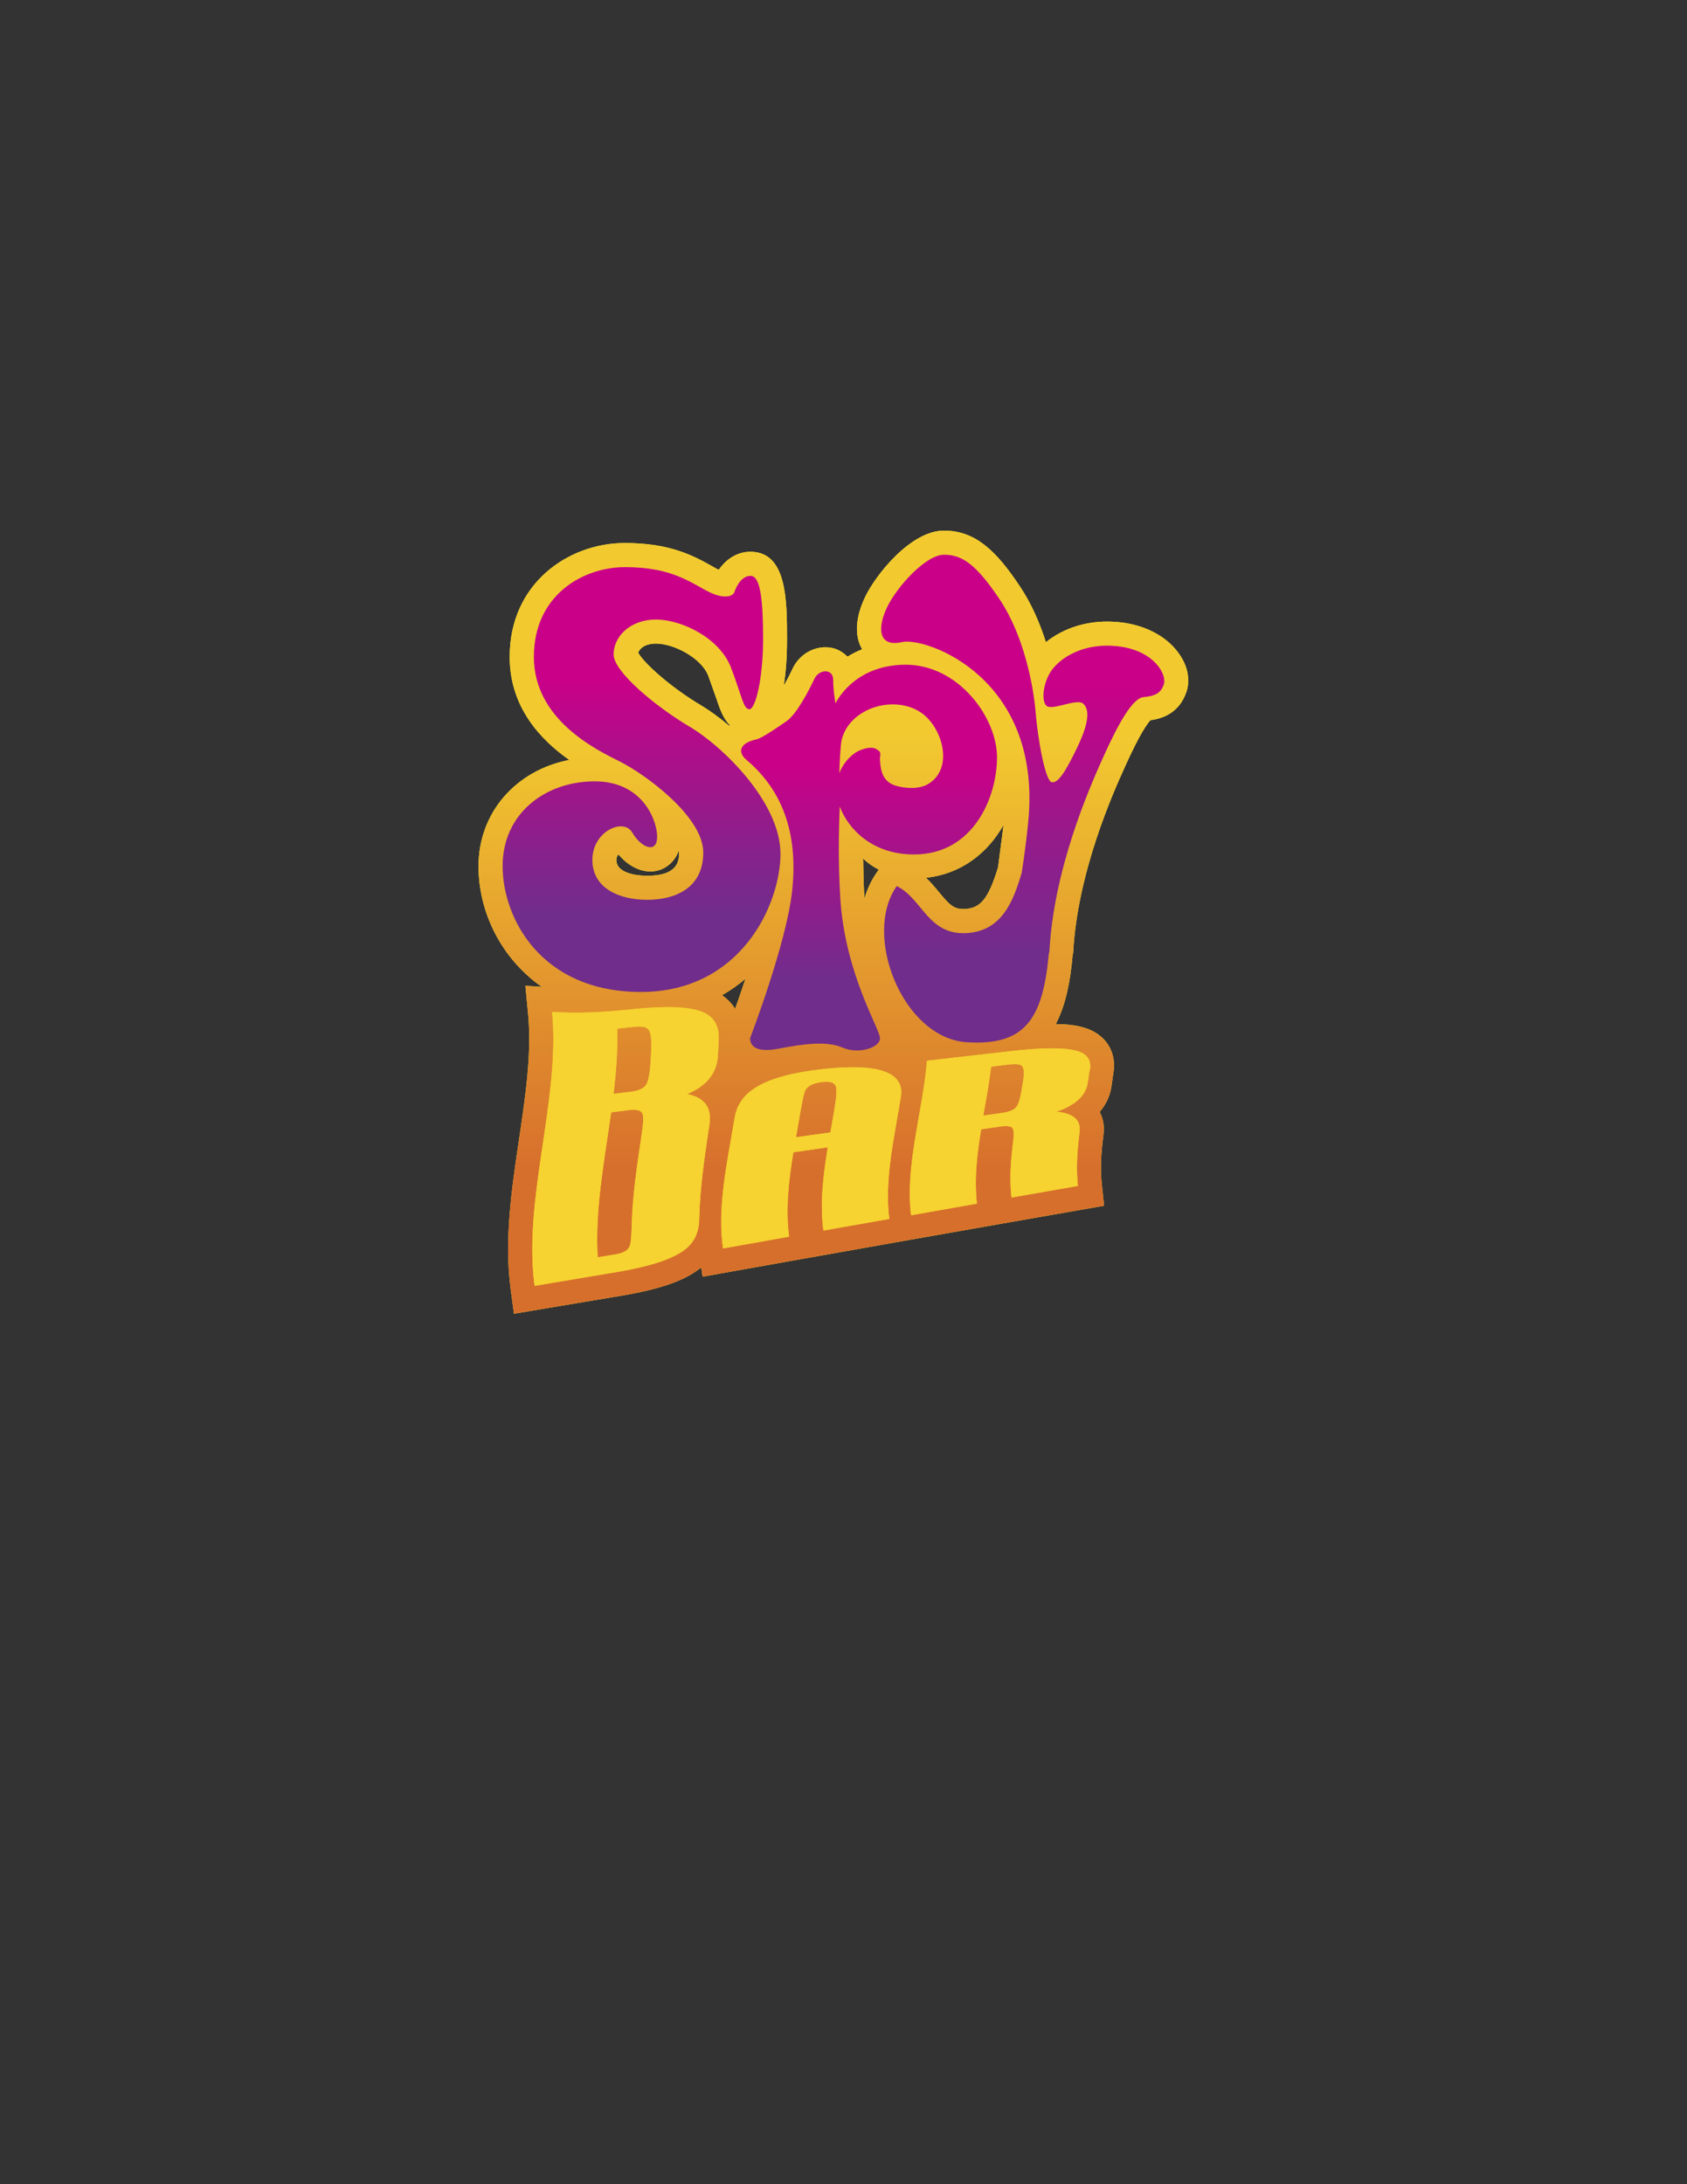
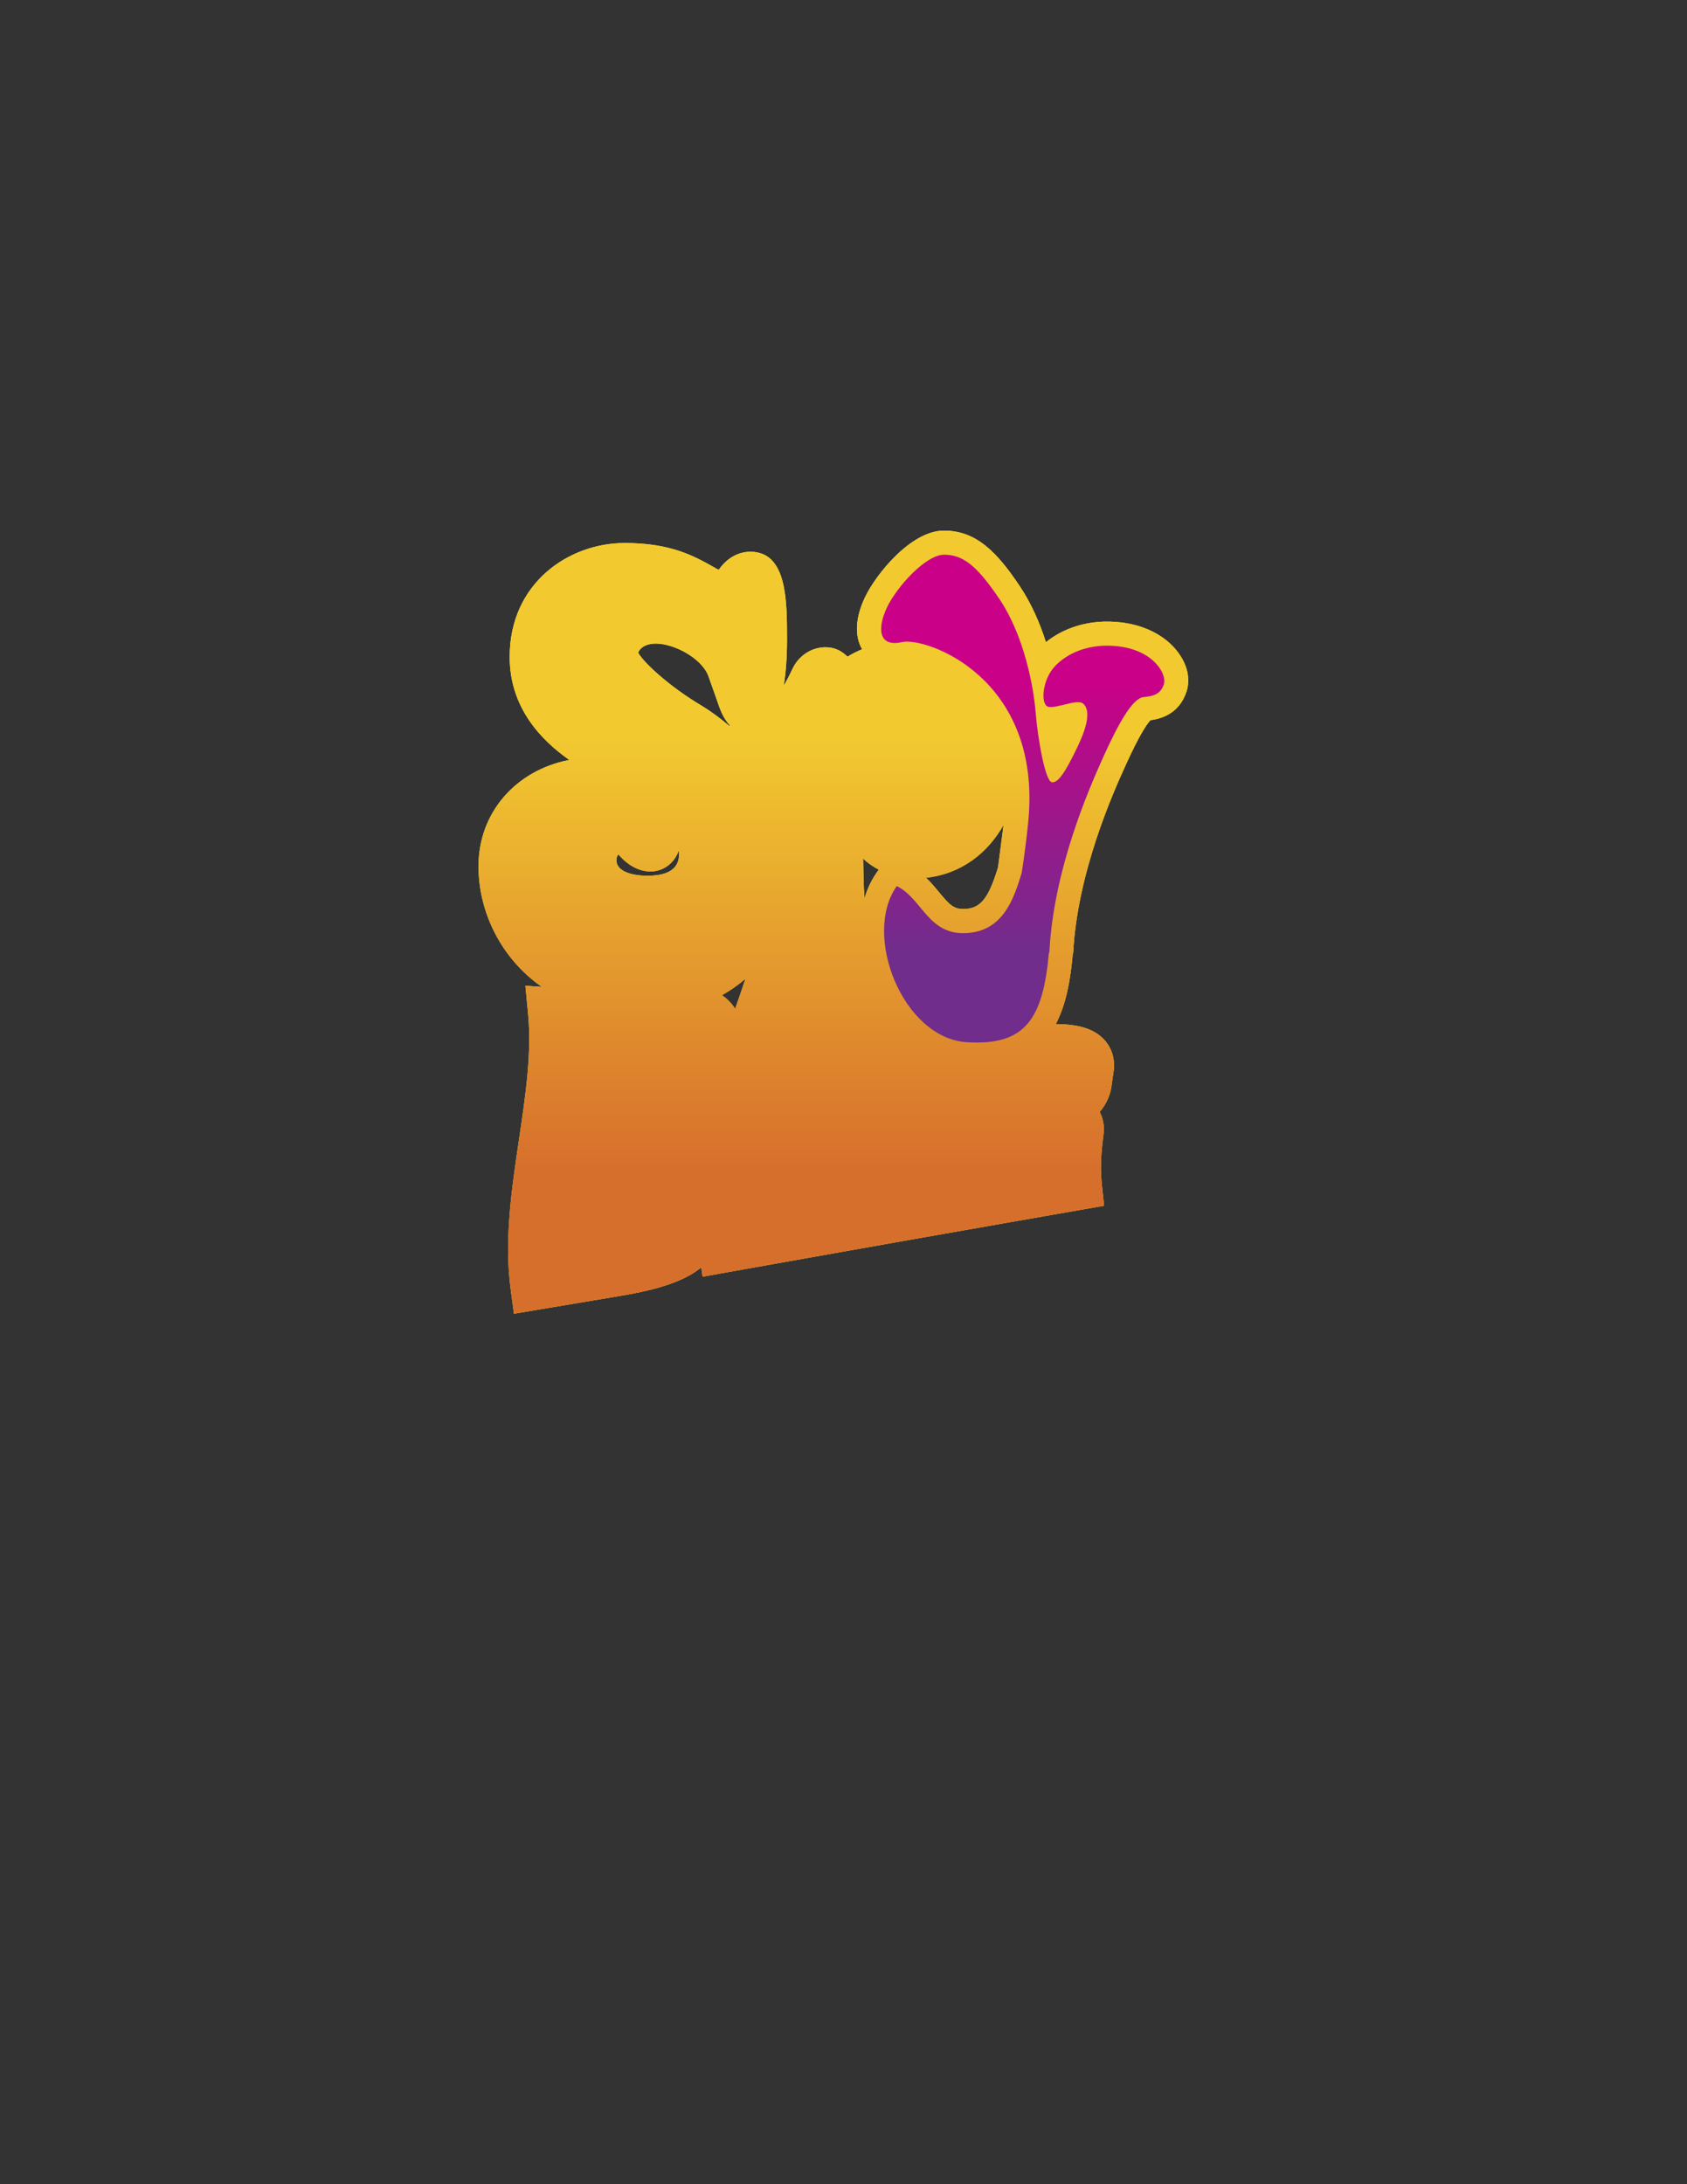
<svg xmlns="http://www.w3.org/2000/svg" version="1.1" id="Layer_1" x="0px" y="0px" viewBox="0 0 1932 2500" style="enable-background:new 0 0 1932 2500;" xml:space="preserve">
  <rect x="0" y="0" width="1932" height="2500" fill="#333333" stroke="none" />
  <style type="text/css"> .st0{fill:#FFF22D;} .st1{fill:url(#SVGID_1_);} .st2{fill:#F6D330;} .st3{fill:url(#SVGID_00000140003519082520856110000009630811877362871743_);} .st4{fill:url(#SVGID_00000145018152486240801600000012417294084020113575_);} .st5{fill:url(#SVGID_00000072274385496863144700000011829747543778798001_);} </style>
  <path class="st0" d="M1352.1,751.1c-13.2-20.9-37.9-34.9-67.8-38.6c-37.9-4.6-67.4,7.3-86.5,22.6c-6.7-21.1-16.2-43.5-29.6-63.6 c-26.4-39.6-50.2-64.1-87.2-64.1c-37.9,0-78.2,50.5-90.4,76.3c-11.1,23.4-12.1,44.2-3.3,59.5c-6.1,2.6-11.7,5.3-16.7,8.5 c-4.7-4.6-10.3-8.3-17.2-9.9c-18.2-4-37.4,5.9-45.7,23.6c-3.1,6.7-6.5,13.2-10.2,19.6c2.5-14.8,3.8-32.2,3.8-53 c0-44.7,0-100.4-41.9-100.4c-14.4,0-27.3,7.7-36.2,20.6c-1.1-0.5-1.6-0.6-3-1.4l-1.9-1.1c-23.4-13.2-49.9-28.1-102.9-28.1 c-63.9,0-131.7,45.7-131.7,130.3c0,57.6,35.2,94.7,68.2,118c-60.9,11.8-103.9,60.1-103.9,121.7c0,51.4,25,104.8,72.5,138.1 l-18.8-1.3l3.1,32.4c4.3,44.7-2.9,93-10.5,144.2c-8.4,56.5-17,114.9-9.5,170.5l3.8,28.3l122.8-20.6c42.7-7.1,70.9-16.7,88.8-30.2 c1-0.7,2-1.6,2.9-2.4l1.5,10.8l117.2-20.9c3.5-0.6,89.5-15.8,117.9-20.9l123.4-21.7l101.3-17.7l-2.7-25.6 c-0.6-5.8-0.9-11.6-0.9-17.5c0-11,0.9-23.2,2.8-37.3c0.3-2.6,0.5-5,0.5-7.4c0-8.2-2.1-14.3-4.7-19.6c8.2-9.7,11.9-19.7,13.3-28.3 c0.1-0.4,2.4-16.7,2.4-16.7c0.5-2.8,0.7-5.5,0.7-8.2c0-20.7-13.2-37.4-35.2-43.5c-8-2.4-18.5-3.7-31.5-3.9 c11.7-22.2,16.7-49.9,19.3-78.7l-2,7.9l2.6-10.7c4.9-92.5,46-183.7,59.6-213.7c17.2-38.1,25.7-49.2,28.9-52.6 c12.1-1.7,32.7-7,41.3-32.7c1.3-4,2-8.2,1.9-12.4C1361,770.2,1358,760.3,1352.1,751.1L1352.1,751.1z M1143,992.8 c-10.8,35.3-19.7,46.7-37.6,47.7c-12.9,0.7-17.8-4.4-30.2-19.4c-4.2-5.1-9-10.9-14.7-16.3c40.9-4.5,70.8-28.7,88.8-60.5 C1147.2,960.4,1145.1,976.6,1143,992.8z M989.8,1025.9c-0.9-15-1-29-1.3-43.1c5.3,5.2,11.5,9.3,17.9,12.7l-2,2.8 c-6.3,8.9-11.1,19.1-14.4,30.1C990,1027.6,989.9,1026.8,989.8,1025.9z M777.7,975.9c0,8,0,26.6-36.6,26.6c-5.9,0-35.2-0.9-35.2-18.1 c0-3.2,1.2-4.8,2.3-6.4c12.6,14.9,29,22.2,44.3,18.7c9.6-2.2,19.9-9.5,24.7-22.7C777.4,974.6,777.7,975.3,777.7,975.9L777.7,975.9z M853.7,1120.4c-3.8,11.5-7.7,23-11.8,34.4c-3.8-6.1-8.9-11.3-15.1-15.6C836.4,1133.8,845.4,1127.5,853.7,1120.4L853.7,1120.4z M835.2,830.9c-11.7-9.8-22.6-17.6-31.4-22.9c-37.7-22.3-67.6-50.4-72.9-60.9c1.4-4.4,7.4-10.4,20.3-10.4 c20.6,0,51.9,16.4,59.9,36.7l9.4,26.5c3.5,10.5,7.5,22.4,15.4,30.4C835.6,830.5,835.4,830.7,835.2,830.9L835.2,830.9z" />
  <linearGradient id="SVGID_1_" gradientUnits="userSpaceOnUse" x1="587.794" y1="1562.106" x2="587.794" y2="1785.575" gradientTransform="matrix(4.011 0 0 -4.011 -1403.182 7769.553)">
    <stop offset="0.185" style="stop-color:#D76F2C" />
    <stop offset="0.742" style="stop-color:#F2CA30" />
  </linearGradient>
  <path class="st1" d="M1352.1,751.1c-13.2-20.9-37.9-34.9-67.8-38.6c-37.9-4.6-67.4,7.3-86.5,22.6c-6.7-21.1-16.2-43.5-29.6-63.6 c-26.4-39.6-50.2-64.1-87.2-64.1c-37.9,0-78.2,50.5-90.4,76.3c-11.1,23.4-12.1,44.2-3.3,59.5c-6.1,2.6-11.7,5.3-16.7,8.5 c-4.7-4.6-10.3-8.3-17.2-9.9c-18.2-4-37.4,5.9-45.7,23.6c-3.1,6.7-6.5,13.2-10.2,19.6c2.5-14.8,3.8-32.2,3.8-53 c0-44.7,0-100.4-41.9-100.4c-14.4,0-27.3,7.7-36.2,20.6c-1.1-0.5-1.6-0.6-3-1.4l-1.9-1.1c-23.4-13.2-49.9-28.1-102.9-28.1 c-63.9,0-131.7,45.7-131.7,130.3c0,57.6,35.2,94.7,68.2,118c-60.9,11.8-103.9,60.1-103.9,121.7c0,51.4,25,104.8,72.5,138.1 l-18.8-1.3l3.1,32.4c4.3,44.7-2.9,93-10.5,144.2c-8.4,56.5-17,114.9-9.5,170.5l3.8,28.3l122.8-20.6c42.7-7.1,70.9-16.7,88.8-30.2 c1-0.7,2-1.6,2.9-2.4l1.5,10.8l117.2-20.9c3.5-0.6,89.5-15.8,117.9-20.9l123.4-21.7l101.3-17.7l-2.7-25.6 c-0.6-5.8-0.9-11.6-0.9-17.5c0-11,0.9-23.2,2.8-37.3c0.3-2.6,0.5-5,0.5-7.4c0-8.2-2.1-14.3-4.7-19.6c8.2-9.7,11.9-19.7,13.3-28.3 c0.1-0.4,2.4-16.7,2.4-16.7c0.5-2.8,0.7-5.5,0.7-8.2c0-20.7-13.2-37.4-35.2-43.5c-8-2.4-18.5-3.7-31.5-3.9 c11.7-22.2,16.7-49.9,19.3-78.7l-2,7.9l2.6-10.7c4.9-92.5,46-183.7,59.6-213.7c17.2-38.1,25.7-49.2,28.9-52.6 c12.1-1.7,32.7-7,41.3-32.7c1.3-4,2-8.2,1.9-12.4C1361,770.2,1358,760.3,1352.1,751.1L1352.1,751.1z M1143,992.8 c-10.8,35.3-19.7,46.7-37.6,47.7c-12.9,0.7-17.8-4.4-30.2-19.4c-4.2-5.1-9-10.9-14.7-16.3c40.9-4.5,70.8-28.7,88.8-60.5 C1147.2,960.4,1145.1,976.6,1143,992.8z M989.8,1025.9c-0.9-15-1-29-1.3-43.1c5.3,5.2,11.5,9.3,17.9,12.7l-2,2.8 c-6.3,8.9-11.1,19.1-14.4,30.1C990,1027.6,989.9,1026.8,989.8,1025.9z M777.7,975.9c0,8,0,26.6-36.6,26.6c-5.9,0-35.2-0.9-35.2-18.1 c0-3.2,1.2-4.8,2.3-6.4c12.6,14.9,29,22.2,44.3,18.7c9.6-2.2,19.9-9.5,24.7-22.7C777.4,974.6,777.7,975.3,777.7,975.9L777.7,975.9z M853.7,1120.4c-3.8,11.5-7.7,23-11.8,34.4c-3.8-6.1-8.9-11.3-15.1-15.6C836.4,1133.8,845.4,1127.5,853.7,1120.4L853.7,1120.4z M835.2,830.9c-11.7-9.8-22.6-17.6-31.4-22.9c-37.7-22.3-67.6-50.4-72.9-60.9c1.4-4.4,7.4-10.4,20.3-10.4 c20.6,0,51.9,16.4,59.9,36.7l9.4,26.5c3.5,10.5,7.5,22.4,15.4,30.4C835.6,830.5,835.4,830.7,835.2,830.9L835.2,830.9z" />
-   <path class="st2" d="M800.8,1395.2c-0.3,15.3-5.6,27.2-17.1,35.7c-13.9,10.4-39.4,18.8-76.8,25.1c-31.8,5.3-63.4,10.6-94.7,15.9 c-13.4-99.8,29.7-213.8,20.1-313.6c30.5,2.1,61.8,0.2,93.5-3.2c37.4-3.9,63.9-2.8,78.7,3.3c12.4,5,19,15,18.6,30.3 c-0.2,7.1-0.6,14.2-1.1,21.3c-1.5,19.4-13.7,33.5-35.1,42.4c19.9,3.9,28.5,15.3,25.6,34.6C807.1,1323.2,801.5,1359.5,800.8,1395.2z M744.9,1218.1c0.4-5.5,0.7-11.1,1-16.6c0.5-11.6-0.7-19.1-2.9-22.5c-2.2-3.4-7.5-4.6-15.8-3.7l-20.4,2.2 c0.8,24.6-1.1,49.6-4.2,74.7l20.5-2.6c8.5-1.1,14.2-3.7,17-8.1C742.2,1238,744,1230.1,744.9,1218.1z M723.4,1404.5 c0.8-35.2,6.2-71,11.6-106.8c1.9-12.5,2.1-20.1,0.8-23c-1.8-3.8-6.9-5.1-15.4-4c-6.8,0.9-13.7,1.8-20.5,2.6 c-7.8,55.6-18.7,111.7-15.4,165.9l20.5-3.3c8.3-1.4,13.5-4.2,15.7-8.5C722.5,1424.1,723.1,1416.5,723.4,1404.5z M1018.4,1395.3 c-25.1,4.4-50.3,8.9-75.4,13.3c-4.1-31-0.3-63.1,5-95.3l-39.4,5.7c-5.4,32.7-9.1,65.2-4.9,96.6c-25.2,4.5-50.4,9-75.7,13.5 c-6.8-48.3,5-99.1,13.3-149.4c2.3-13.9,9.5-25,21.8-33.2c16.2-11.2,42.7-18.7,80-22.8c62.5-6.9,93.1,3.5,88.6,31.8 C1024.1,1302.5,1012.8,1350.1,1018.4,1395.3L1018.4,1395.3z M951,1296.3c1.6-9.3,3.3-18.5,4.8-27.8c2.3-13.6,2.6-21.9,1.5-24.9 c-1.5-4.4-6.7-6.1-15.6-5.1c-10,1.2-16.4,4.2-19.3,9.3c-1.7,3.1-3.5,11.7-5.9,25.8c-1.6,9.4-3.2,18.8-4.9,28.2 C924.7,1299.9,937.8,1298.1,951,1296.3L951,1296.3z M1234.4,1357.5c-25.3,4.4-50.7,8.8-76,13.3c-2.3-20.4-1-41.3,1.7-62.4 c1.2-9.1,1.1-14.8-0.6-17.1c-1.7-2.3-6.8-2.9-15.3-1.6c-6.9,1-13.7,2-20.6,3c-4.7,28.8-8,57.4-4.8,85.1 c-25.1,4.4-50.3,8.8-75.4,13.3c-7-57.2,13.3-118.1,18.2-176.9c31.9-3.6,63.7-7.3,95.6-10.9c37.2-4.3,62.7-4.3,76.2-0.3 c11.5,3.2,16.5,10.3,14.8,21.4c-0.1,0-0.2,0-0.3,0c-0.7,5.2-1.5,10.5-2.3,15.7c-2.4,14.3-14.4,25.1-35.6,32.5 c19.7,1.8,28.2,9.7,26.3,23.7C1233.7,1316.8,1232.3,1337.4,1234.4,1357.5L1234.4,1357.5z M1169.7,1249.7c0.7-4.1,1.4-8.2,2-12.3 c1.4-8.7,1-14.2-0.9-16.7c-1.8-2.5-6.9-3.2-15.2-2.2c-6.8,0.8-13.7,1.6-20.5,2.5c-2.3,18.6-5.7,37.3-9,56c6.9-1,13.7-1.9,20.6-2.9 c8.5-1.2,14.1-3.3,16.7-6.3C1166.1,1264.6,1168.2,1258.6,1169.7,1249.7z" />
  <linearGradient id="SVGID_00000023968088039258623250000010244945656114636976_" gradientUnits="userSpaceOnUse" x1="532.997" y1="1653.873" x2="532.997" y2="1775.148" gradientTransform="matrix(4.011 0 0 -4.011 -1403.182 7769.553)">
    <stop offset="0.185" style="stop-color:#702D8C" />
    <stop offset="0.742" style="stop-color:#CA0088" />
  </linearGradient>
-   <path style="fill:url(#SVGID_00000023968088039258623250000010244945656114636976_);" d="M789.7,831.8c-38.5-22.8-87-62.8-87-82.7 c0-20,18.5-39.9,48.5-39.9c30,0,72.7,21.4,85.6,54.2c12.8,32.8,14.3,48.5,21.4,48.5s15.7-35.7,15.7-79.9c0-44.2-2.8-72.8-14.3-72.8 c-11.4,0-17.1,14.3-18.6,18.6c-1.4,4.3-11.4,10-34.2-2.9c-22.8-12.8-44.2-25.7-91.3-25.7s-104.1,31.4-104.1,102.7 s69.9,105.6,98.4,119.8s95.6,62.8,95.6,104.1s-32.8,54.2-64.2,54.2c-31.4,0-62.8-12.8-62.8-45.7c0-32.8,35.7-48.5,45.6-31.4 c10,17.1,27.1,24.2,28.5,7.1c1.4-17.1-14.3-65.6-71.3-65.6c-57.1,0-105.6,37.1-105.6,97c0,59.9,44.2,144.1,158.4,144.1 s159.8-99.9,159.8-158.3C893.8,918.8,828.2,854.6,789.7,831.8L789.7,831.8z" />
  <linearGradient id="SVGID_00000155834578462716990360000007040023898005975742_" gradientUnits="userSpaceOnUse" x1="641.819" y1="1639.494" x2="641.819" y2="1778.695" gradientTransform="matrix(4.011 0 0 -4.011 -1403.182 7769.553)">
    <stop offset="0.185" style="stop-color:#702D8C" />
    <stop offset="0.742" style="stop-color:#CA0088" />
  </linearGradient>
  <path style="fill:url(#SVGID_00000155834578462716990360000007040023898005975742_);" d="M1281,739.9c-40.7-4.9-66.7,13.6-76.5,27.2 s-12.3,34.6-6.2,40.7c6.2,6.2,34.6-8.6,42-2.5c7.4,6.2,7.4,21-6.2,49.4c-13.6,28.4-22.2,42-29.6,40.7c-7.4-1.2-16-49.4-18.5-80.2 c-2.5-30.9-13.6-87.6-40.7-128.4c-27.2-40.7-43.2-51.8-64.2-51.8c-21,0-54.3,37-65.4,60.5c-11.1,23.5-9.9,45.7,17.3,39.5 c27.2-6.2,161.7,40.7,144.4,207.4c-1.9,19-4.4,37.9-7.3,56.7c-9.5,31.7-22.2,66.7-63.1,69c-44.4,2.5-50.4-39.3-80-53.8 c-39.7,56.1,6.9,173.8,79.9,178.7c67.8,4.5,87.5-27.4,94.3-101.8c0.2-0.6,0.6-1.1,0.6-1.8c4.9-93.8,44.7-185.2,62-223.5 c17.3-38.3,33.3-66.6,45.7-67.9c12.3-1.2,19.8-3.7,23.4-14.8C1336.5,772,1321.7,744.8,1281,739.9L1281,739.9z" />
-   <path class="st2" d="M800.8,1395.2c-0.3,15.3-5.6,27.2-17.1,35.7c-13.9,10.4-39.4,18.8-76.8,25.1c-31.8,5.3-63.4,10.6-94.7,15.9 c-13.4-99.8,29.7-213.8,20.1-313.6c30.5,2.1,61.8,0.2,93.5-3.2c37.4-3.9,63.9-2.8,78.7,3.3c12.4,5,19,15,18.6,30.3 c-0.2,7.1-0.6,14.2-1.1,21.3c-1.5,19.4-13.7,33.5-35.1,42.4c19.9,3.9,28.5,15.3,25.6,34.6C807.1,1323.2,801.5,1359.5,800.8,1395.2z M744.9,1218.1c0.4-5.5,0.7-11.1,1-16.6c0.5-11.6-0.7-19.1-2.9-22.5c-2.2-3.4-7.5-4.6-15.8-3.7l-20.4,2.2 c0.8,24.6-1.1,49.6-4.2,74.7l20.5-2.6c8.5-1.1,14.2-3.7,17-8.1C742.2,1238,744,1230.1,744.9,1218.1z M723.4,1404.5 c0.8-35.2,6.2-71,11.6-106.8c1.9-12.5,2.1-20.1,0.8-23c-1.8-3.8-6.9-5.1-15.4-4c-6.8,0.9-13.7,1.8-20.5,2.6 c-7.8,55.6-18.7,111.7-15.4,165.9l20.5-3.3c8.3-1.4,13.5-4.2,15.7-8.5C722.5,1424.1,723.1,1416.5,723.4,1404.5z M1018.4,1395.3 c-25.1,4.4-50.3,8.9-75.4,13.3c-4.1-31-0.3-63.1,5-95.3l-39.4,5.7c-5.4,32.7-9.1,65.2-4.9,96.6c-25.2,4.5-50.4,9-75.7,13.5 c-6.8-48.3,5-99.1,13.3-149.4c2.3-13.9,9.5-25,21.8-33.2c16.2-11.2,42.7-18.7,80-22.8c62.5-6.9,93.1,3.5,88.6,31.8 C1024.1,1302.5,1012.8,1350.1,1018.4,1395.3L1018.4,1395.3z M951,1296.3c1.6-9.3,3.3-18.5,4.8-27.8c2.3-13.6,2.6-21.9,1.5-24.9 c-1.5-4.4-6.7-6.1-15.6-5.1c-10,1.2-16.4,4.2-19.3,9.3c-1.7,3.1-3.5,11.7-5.9,25.8c-1.6,9.4-3.2,18.8-4.9,28.2 C924.7,1299.9,937.8,1298.1,951,1296.3L951,1296.3z M1234.4,1357.5c-25.3,4.4-50.7,8.8-76,13.3c-2.3-20.4-1-41.3,1.7-62.4 c1.2-9.1,1.1-14.8-0.6-17.1c-1.7-2.3-6.8-2.9-15.3-1.6c-6.9,1-13.7,2-20.6,3c-4.7,28.8-8,57.4-4.8,85.1 c-25.1,4.4-50.3,8.8-75.4,13.3c-7-57.2,13.3-118.1,18.2-176.9c31.9-3.6,63.7-7.3,95.6-10.9c37.2-4.3,62.7-4.3,76.2-0.3 c11.5,3.2,16.5,10.3,14.8,21.4c-0.1,0-0.2,0-0.3,0c-0.7,5.2-1.5,10.5-2.3,15.7c-2.4,14.3-14.4,25.1-35.6,32.5 c19.7,1.8,28.2,9.7,26.3,23.7C1233.7,1316.8,1232.3,1337.4,1234.4,1357.5L1234.4,1357.5z M1169.7,1249.7c0.7-4.1,1.4-8.2,2-12.3 c1.4-8.7,1-14.2-0.9-16.7c-1.8-2.5-6.9-3.2-15.2-2.2c-6.8,0.8-13.7,1.6-20.5,2.5c-2.3,18.6-5.7,37.3-9,56c6.9-1,13.7-1.9,20.6-2.9 c8.5-1.2,14.1-3.3,16.7-6.3C1166.1,1264.6,1168.2,1258.6,1169.7,1249.7z" />
  <linearGradient id="SVGID_00000000930112181523320890000012361796551124705956_" gradientUnits="userSpaceOnUse" x1="597.959" y1="1637.253" x2="597.959" y2="1747.299" gradientTransform="matrix(4.011 0 0 -4.011 -1403.182 7769.553)">
    <stop offset="0.185" style="stop-color:#702D8C" />
    <stop offset="0.742" style="stop-color:#CA0088" />
  </linearGradient>
-   <path style="fill:url(#SVGID_00000000930112181523320890000012361796551124705956_);" d="M1037.3,760.9c-60.3,0-80.4,44.2-80.4,44.2 s-2.7-13.4-2.7-26.8c0-13.4-16.2-12.5-21.5-1.3c-5.8,12.4-20.2,40.4-31.9,48.5c-9.5,6.6-28.4,19.5-34.3,20.8 c-20.8,4.5-21.4,15.3-11.7,23.5c45.1,37.9,59,90.4,52.3,150.7c-6.7,60.3-48.1,167.9-48.1,167.9c0,6.7,4,17.4,32.2,12.1 c28.1-5.4,54.9-9.4,73.7-1.3c18.8,8,42.9,0,42.9-10.7c0-10.7-40.2-73.7-45.5-160.8c-2.3-36.5-1.9-73.2-0.6-104.5 c9.9,26.5,37.9,54.9,85,54.9c68.3,0,95.1-65.7,95.1-111.2C1141.8,821.2,1097.6,760.9,1037.3,760.9z M1063.2,897.3 c-10,6.1-24.9,5.5-36.3,2.4c-14.3-3.9-18.3-14.5-19.1-29.4c-0.4-7.1,3-9.2-5-13.2c-5.6-2.8-14.9,0.2-20,2.7 c-9.3,4.6-18.3,15.7-21.6,25.3c0.3-12.5,1.3-31.2,2.7-38.4l0.1-0.2c9.7-37.6,62.9-52.1,92.8-29.3 C1079.6,834.5,1092.3,879.6,1063.2,897.3z" />
</svg>